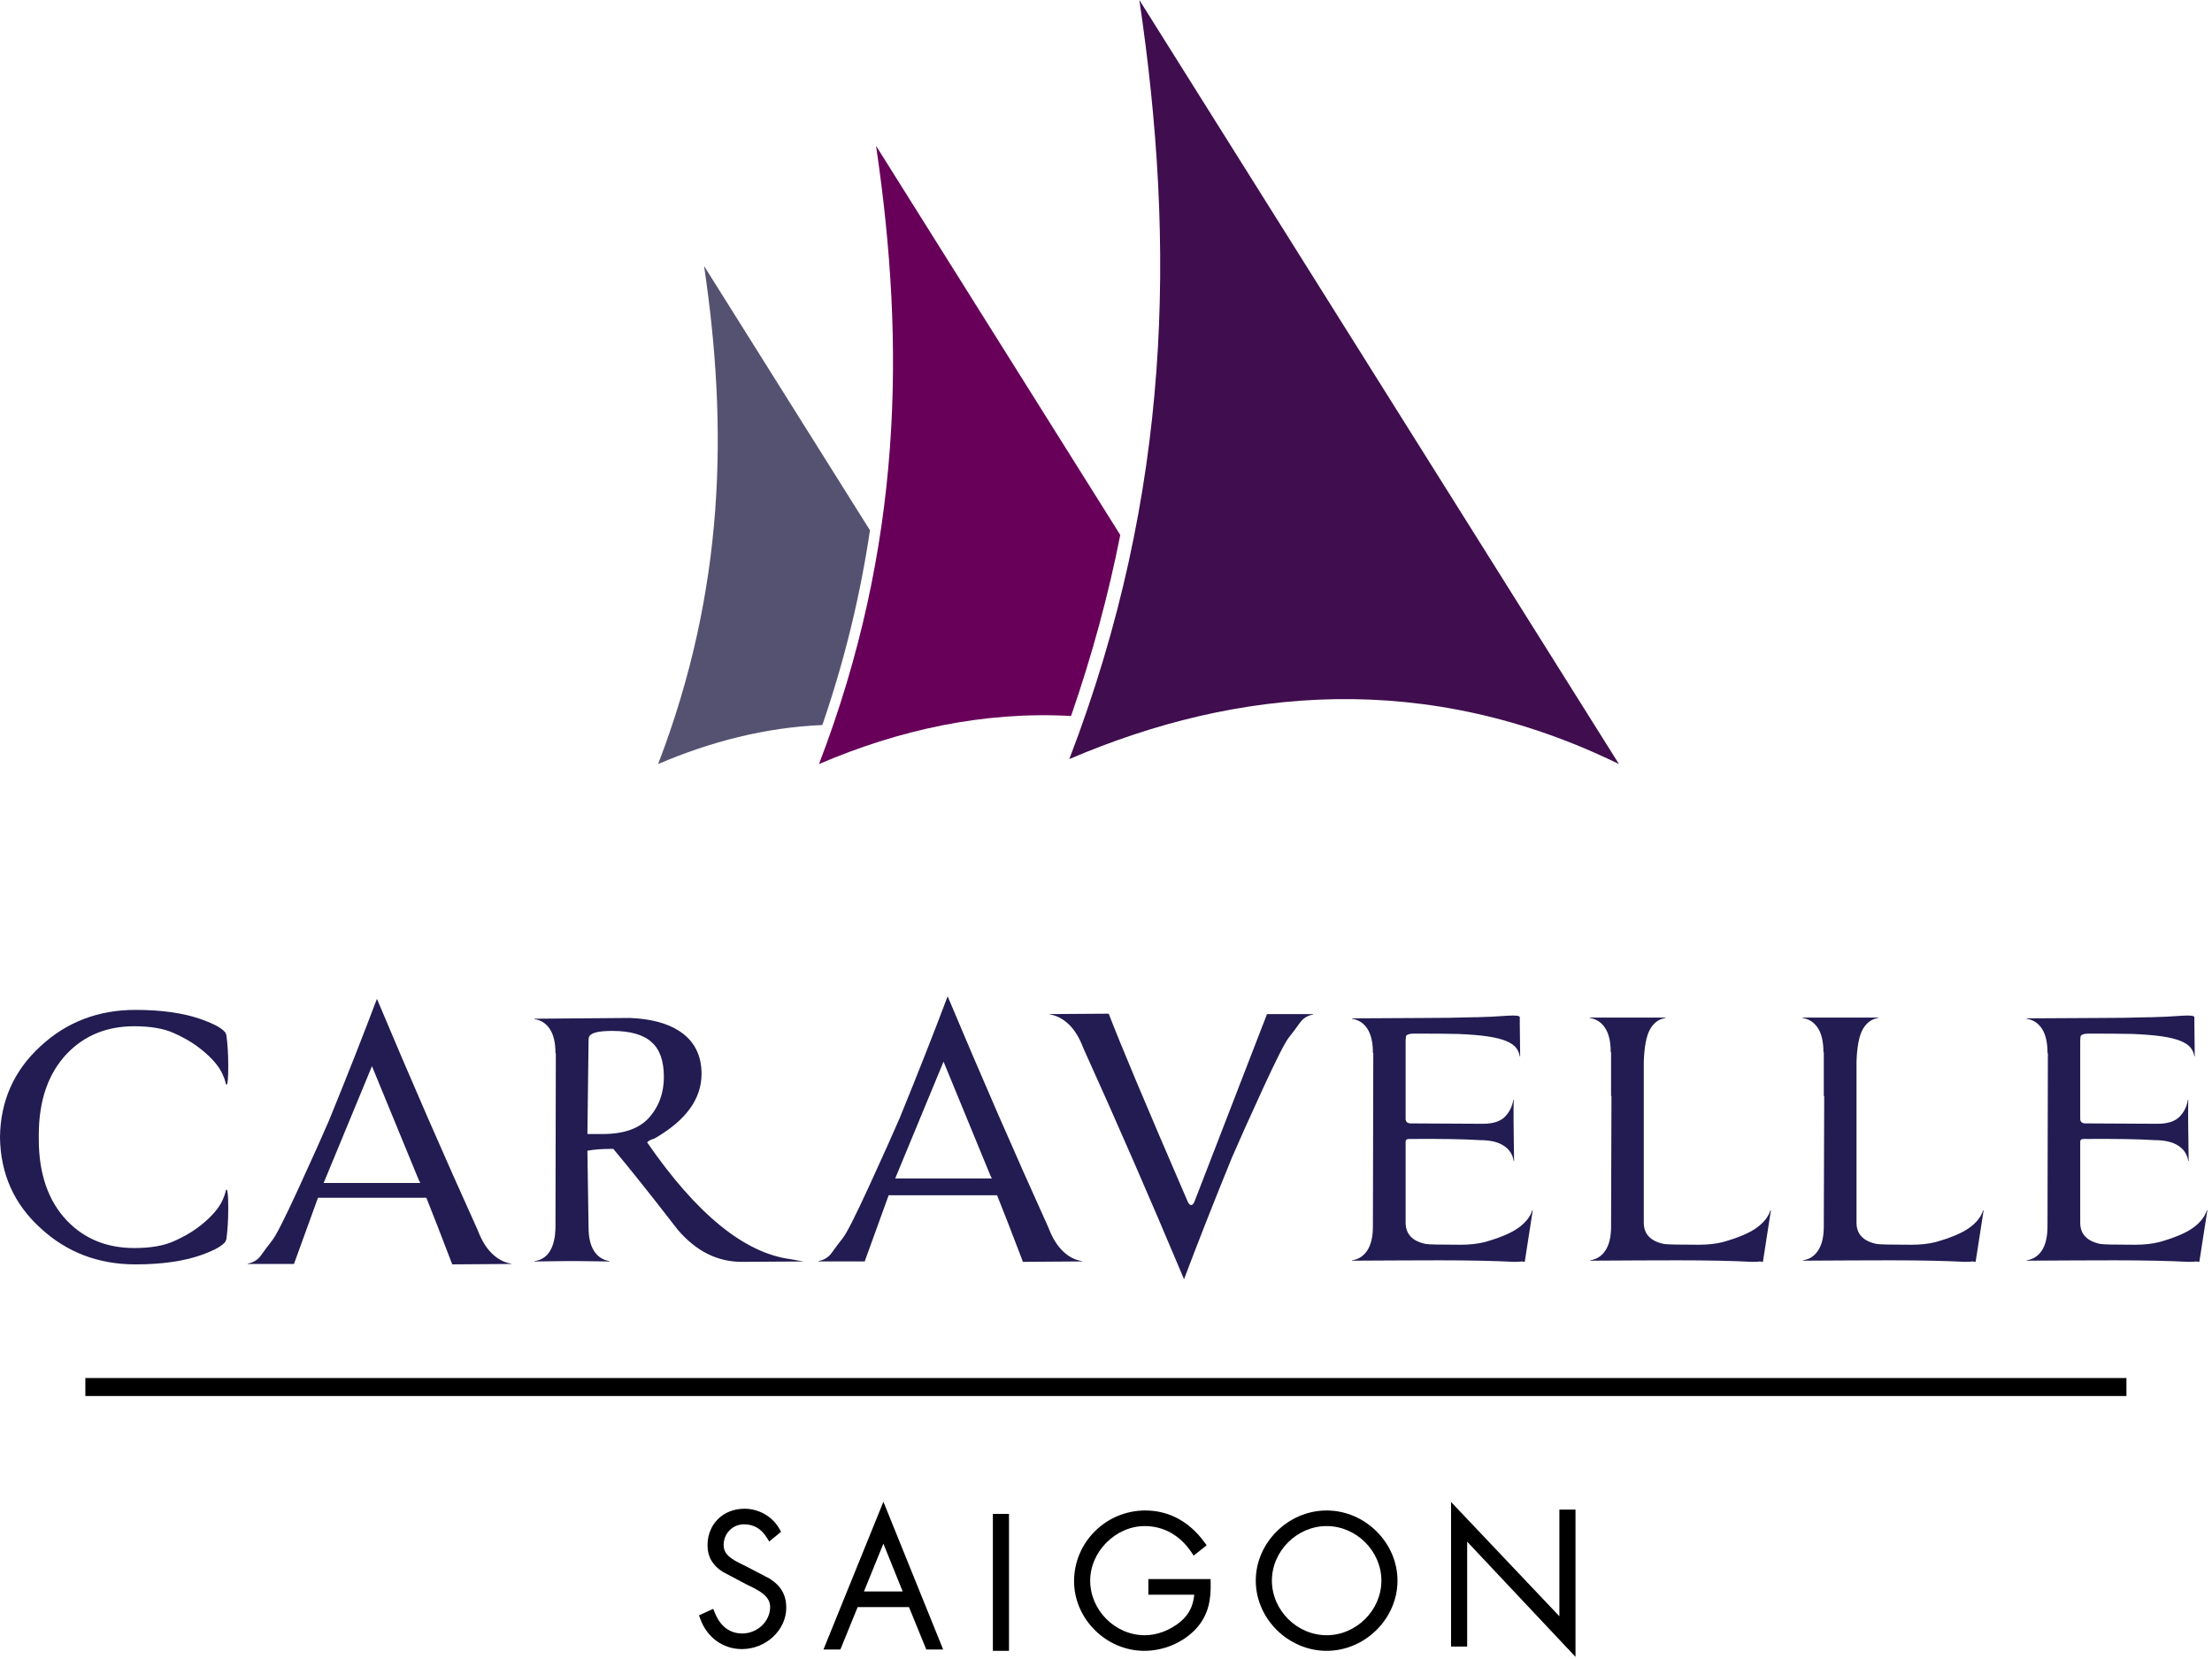
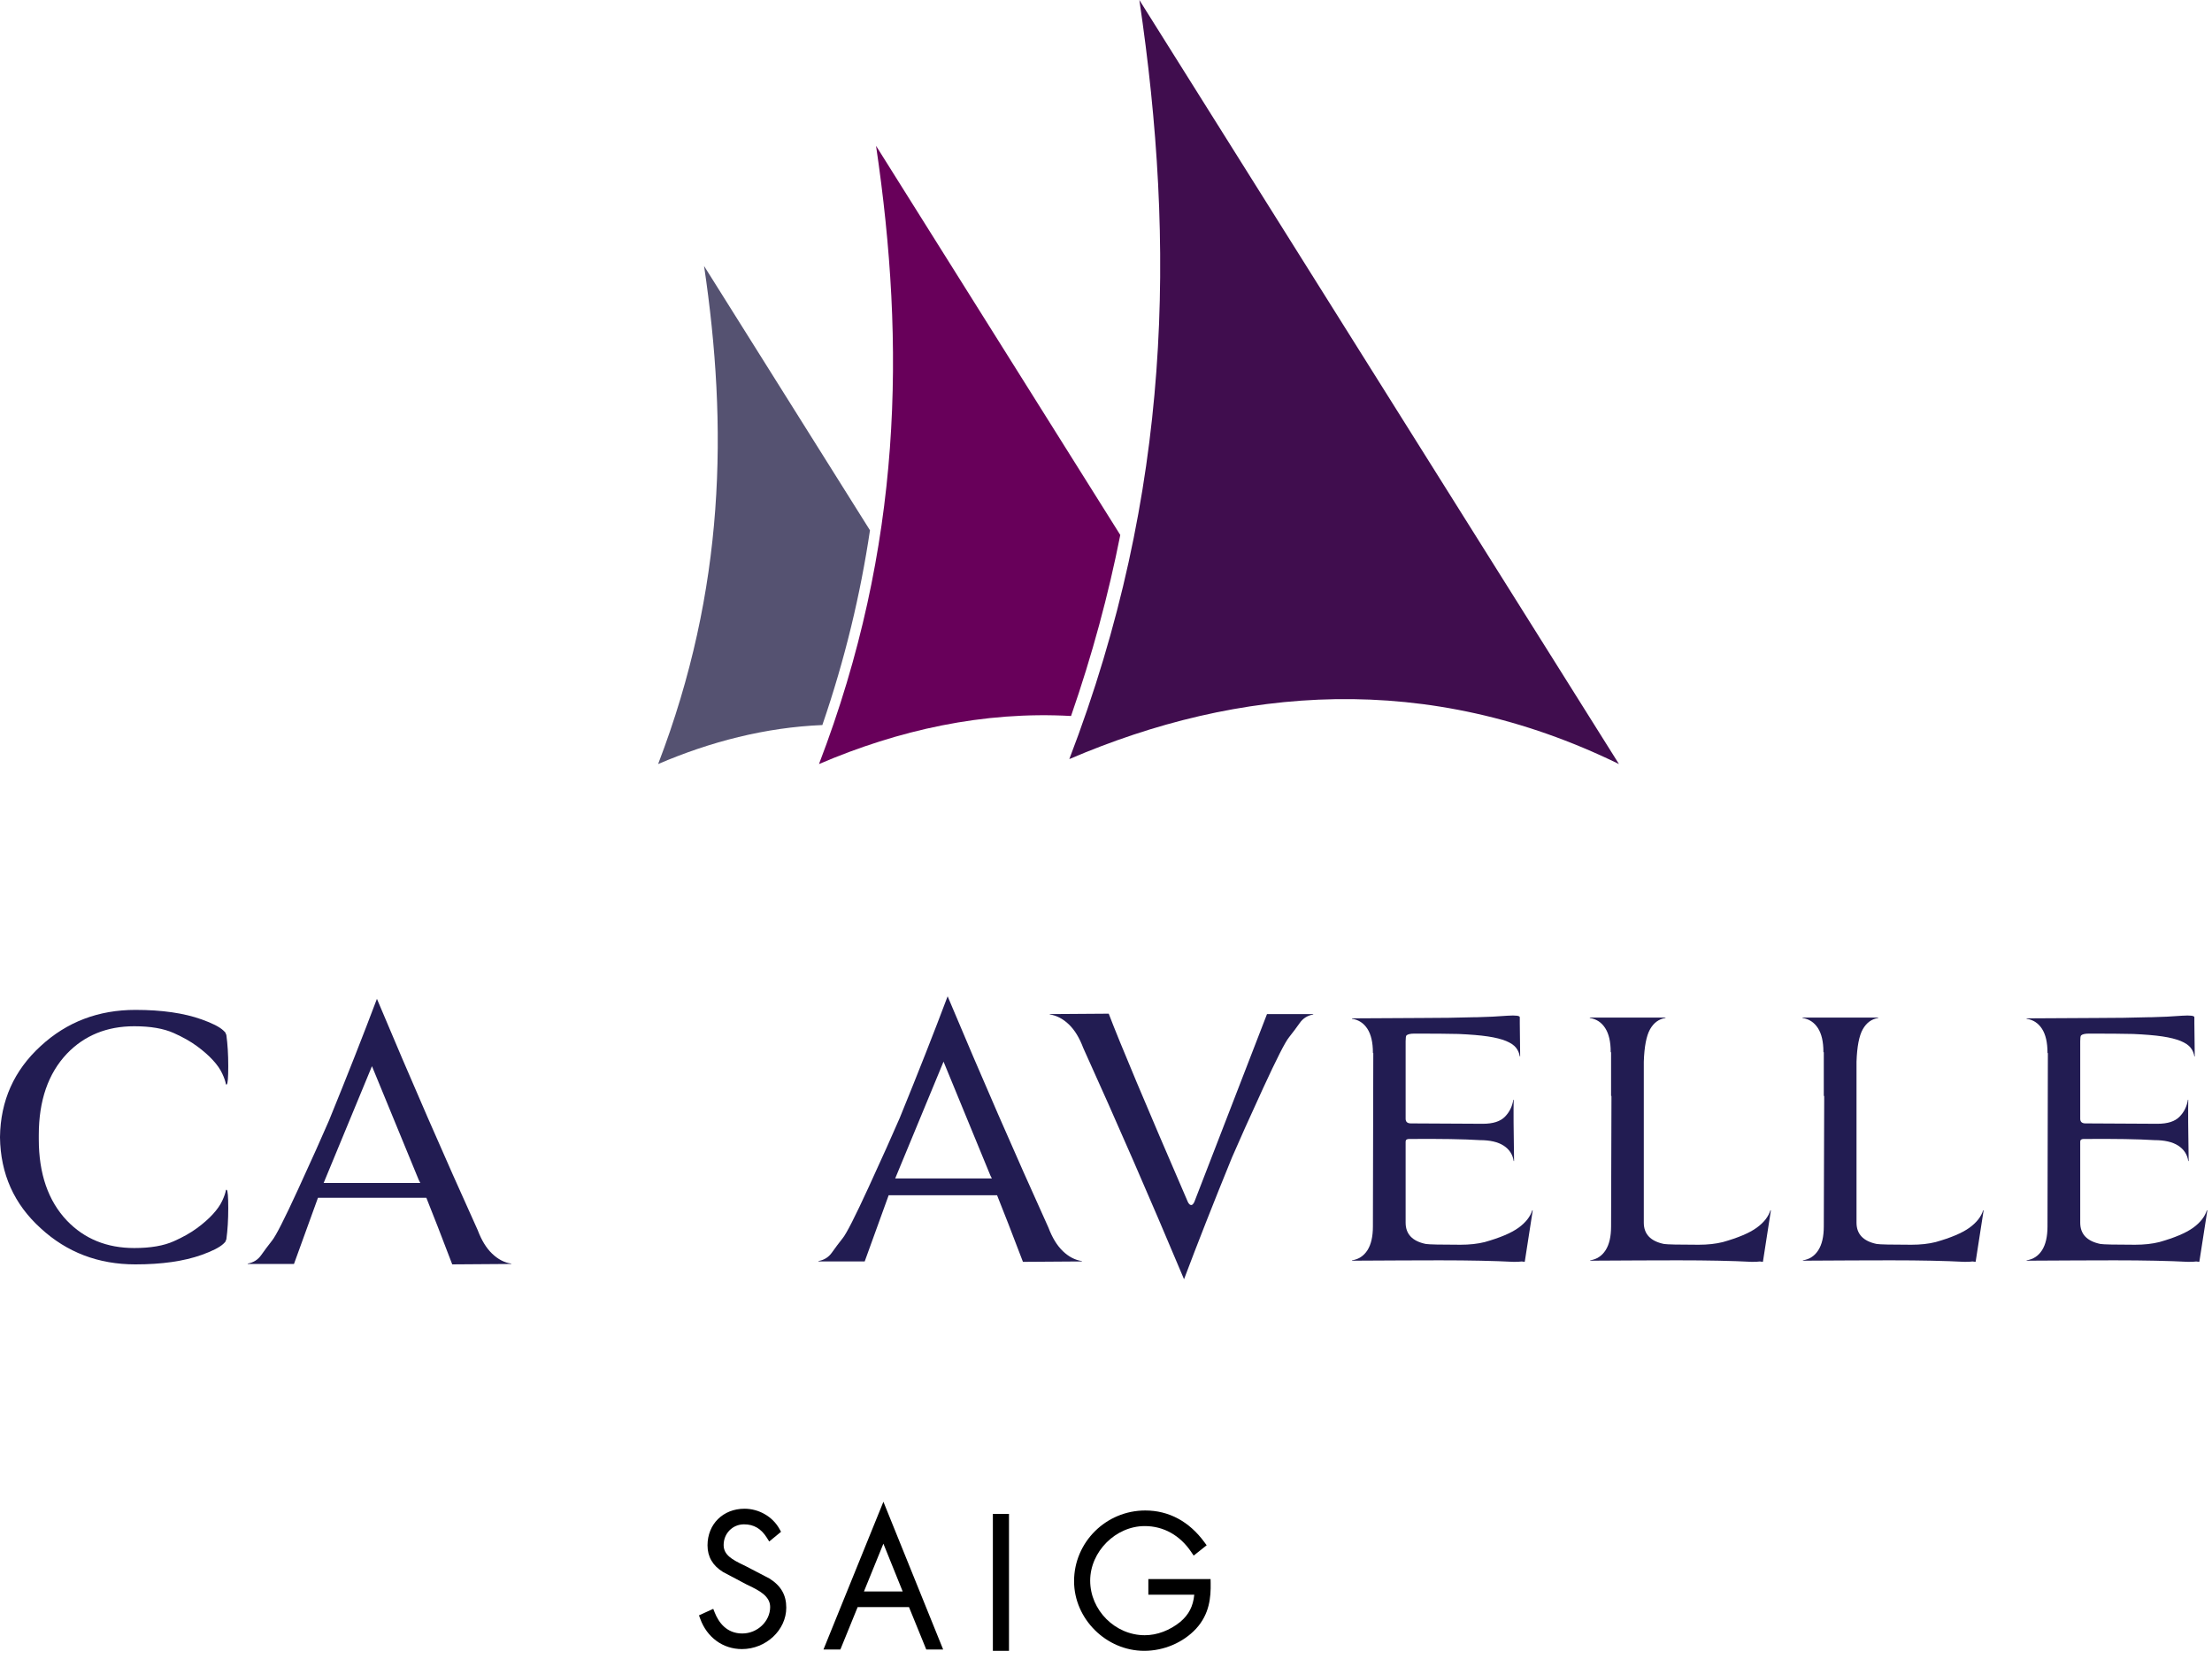
<svg xmlns="http://www.w3.org/2000/svg" clip-rule="evenodd" fill-rule="evenodd" stroke-linejoin="round" stroke-miterlimit="2" viewBox="0 0 140 105">
  <g fill-rule="nonzero">
    <path d="m107.983 67.926c5.286-13.78 5.478-26.514 3.611-39.13 5.153 8.21 10.305 16.422 15.458 24.631-.746 3.763-1.769 7.577-3.116 11.457-5.545-.31-10.914.882-15.953 3.042z" fill="#68005a" transform="translate(-56.148 -19.568)" />
    <path d="m123.826 67.612c6.491-16.919 6.727-32.554 4.433-48.044l30.355 48.358c-12.152-5.94-24.08-4.906-34.788-.314z" fill="#400d4e" transform="translate(-56.148 -19.568)" />
    <path d="m97.801 67.926c4.26-11.1 4.415-21.359 2.909-31.522l10.5 16.727c-.6 4.033-1.575 8.133-3.014 12.326-3.597.149-7.085 1.049-10.395 2.469z" fill="#555271" transform="translate(-56.148 -19.568)" />
    <path d="m70.499 94.874c.064.048.096.434.096 1.156 0 .723-.039 1.381-.12 1.974-.016.05-.041.104-.072.169l-.12.12c-.241.224-.699.458-1.373.699-1.124.4-2.52.6-4.19.6-2.345 0-4.343-.762-5.996-2.286-1.685-1.524-2.544-3.444-2.576-5.754v-.024c.032-2.296.891-4.215 2.576-5.756 1.653-1.524 3.651-2.287 5.996-2.287 1.67 0 3.066.201 4.19.602.674.24 1.132.473 1.373.7l.12.119c.031.064.056.12.072.168.081.595.12 1.251.12 1.974 0 .722-.032 1.108-.096 1.158h-.049c-.031-.194-.111-.425-.24-.699-.127-.274-.324-.556-.591-.845-.264-.288-.597-.581-.998-.877s-.892-.574-1.469-.832c-.642-.289-1.477-.433-2.504-.433-1.733 0-3.154.579-4.263 1.734-1.187 1.253-1.782 2.97-1.782 5.152v.266c0 2.183.595 3.9 1.782 5.152 1.109 1.156 2.53 1.733 4.263 1.733 1.027 0 1.862-.143 2.504-.432.577-.257 1.068-.534 1.469-.83.401-.297.734-.589.998-.879.267-.291.464-.57.591-.843.129-.274.209-.505.24-.699z" fill="#221c52" transform="translate(-56.148 -19.568)" />
    <path d="m87.299 98.918c-.369-.353-.675-.851-.916-1.493-2.102-4.639-4.228-9.518-6.379-14.64-.852 2.263-1.863 4.833-3.035 7.705-.45 1.044-1.103 2.501-1.963 4.371-.859 1.87-1.407 2.948-1.65 3.238-.24.305-.465.606-.673.901-.208.299-.496.48-.866.543l.024.023h2.913l1.518-4.187h6.861c.401.995.947 2.4 1.638 4.213l3.733-.026v-.023c-.436-.063-.835-.272-1.205-.626zm-10.667-4.479 3.058-7.392c1.926 4.688 2.914 7.087 2.961 7.199l.098.193z" fill="#221c52" transform="translate(-56.148 -19.568)" />
-     <path d="m106.184 99.262c-2.922-.383-5.947-2.849-9.078-7.392.08-.095.232-.176.456-.239 1.992-1.141 2.988-2.507 2.988-4.095 0-1.203-.475-2.111-1.421-2.72-.77-.499-1.815-.772-3.131-.82l-6.02.048v.026c.418.064.742.276.976.636.233.363.35.864.35 1.506v.025h.023l-.023 11.004c0 .16-.01.28-.024.36v.096c-.13 1.03-.562 1.59-1.302 1.685v.026l2.094-.026h.531l2.096.026h.023v-.026c-.418-.063-.743-.276-.975-.636-.233-.362-.349-.863-.349-1.505l-.072-4.84c.385-.081.93-.121 1.637-.121 1.075 1.285 2.433 2.986 4.068 5.105 1.173 1.382 2.547 2.063 4.119 2.047l3.852-.024zm-11.895-7.92h-.963l.072-5.876c0-.097.007-.177.022-.241.066-.273.557-.409 1.47-.409 1.14 0 1.968.233 2.481.698.529.45.794 1.187.794 2.215 0 1.013-.31 1.867-.925 2.564-.62.699-1.602 1.049-2.951 1.049z" fill="#221c52" transform="translate(-56.148 -19.568)" />
    <path d="m123.421 98.757c-.37-.353-.673-.85-.916-1.492-2.102-4.64-4.229-9.519-6.38-14.641-.851 2.263-1.862 4.833-3.034 7.706-.45 1.043-1.104 2.501-1.963 4.37-.859 1.87-1.408 2.948-1.648 3.239-.243.305-.466.605-.676.901-.209.299-.496.479-.866.543l.023.023h2.915l1.516-4.188h6.863c.401.996.947 2.401 1.637 4.214l3.733-.026v-.023c-.435-.064-.835-.273-1.204-.626zm-10.614-4.606 3.059-7.391c1.925 4.688 2.914 7.087 2.961 7.199l.097.192z" fill="#221c52" transform="translate(-56.148 -19.568)" />
    <path d="m136.338 83.751h2.913l.023.023c-.369.064-.658.244-.865.542-.21.297-.434.597-.676.902-.241.291-.789 1.37-1.649 3.238-.859 1.871-1.514 3.329-1.963 4.371-1.172 2.873-2.182 5.442-3.034 7.705-2.151-5.121-4.278-10-6.38-14.64-.24-.642-.545-1.14-.914-1.492-.37-.353-.772-.562-1.205-.626v-.023l3.733-.026c.69 1.813 2.358 5.789 5.009 11.919.063.129.135.193.216.193.064 0 .127-.064.192-.193z" fill="#221c52" transform="translate(-56.148 -19.568)" />
    <path d="m152.457 99.408c-.112.017-.282.024-.506.024-1.221-.063-2.778-.097-4.67-.097-1.382 0-3.236.01-5.564.023v-.023c.419-.063.742-.275.976-.636.231-.362.348-.865.348-1.506l.024-10.979h-.024v-.026c0-.641-.117-1.143-.348-1.505-.234-.36-.557-.572-.976-.637v-.025l4.408-.024c1.185 0 2.286-.016 3.298-.047h.168c.706-.016 1.364-.049 1.974-.097.514-.033.772 0 .772.097v.383l.024 2.097h-.024c-.034-.209-.113-.393-.241-.554s-.338-.302-.626-.422c-.29-.119-.673-.217-1.156-.289s-1.099-.123-1.855-.156c-.674-.017-1.604-.023-2.793-.023-.257 0-.425.04-.506.119-.031.048-.048.169-.048.361v4.913c0 .192.113.29.337.29.418 0 1.935.007 4.552.024.641 0 1.107-.15 1.397-.447.289-.296.465-.653.529-1.072h.024c-.016.625-.009 1.919.024 3.878h-.024c-.063-.418-.276-.741-.637-.976-.361-.233-.864-.348-1.506-.348-1.011-.064-2.504-.089-4.478-.073-.144 0-.218.056-.218.167v5.13c0 .721.425 1.172 1.277 1.348.209.033.939.049 2.191.049.578 0 1.092-.056 1.54-.169.965-.272 1.675-.574 2.132-.902.457-.331.75-.702.879-1.12l.025.024-.482 3.106-.024.144-.192-.024z" fill="#221c52" transform="translate(-56.148 -19.568)" />
    <path d="m160.186 96.952c0 .721.425 1.172 1.276 1.348.209.033.939.049 2.192.049.578 0 1.089-.056 1.539-.169.964-.272 1.676-.574 2.132-.903.458-.33.75-.702.878-1.119l.026.024-.482 3.106-.023.144-.193-.024c-.113.017-.281.024-.506.024-1.22-.064-2.778-.097-4.671-.097-1.382 0-3.235.009-5.563.023v-.023c.417-.063.742-.276.975-.637.232-.361.349-.864.349-1.505l.024-8.259h-.024v-2.77h-.024v-.023c0-.643-.117-1.145-.349-1.505-.233-.362-.558-.574-.974-.639v-.024h4.79v.024c-.418.065-.742.302-.975.712-.231.409-.365 1.095-.397 2.057z" fill="#221c52" transform="translate(-56.148 -19.568)" />
    <path d="m173.649 96.952c0 .721.425 1.172 1.278 1.348.208.033.937.049 2.191.049.576 0 1.091-.056 1.54-.169.963-.272 1.673-.574 2.132-.903.456-.33.75-.702.878-1.119l.024.024-.482 3.106-.024.144-.193-.024c-.112.017-.279.024-.505.024-1.22-.064-2.778-.097-4.671-.097-1.379 0-3.235.009-5.562.023v-.023c.417-.063.743-.276.973-.637.233-.361.35-.864.35-1.505l.026-8.259h-.026v-2.77h-.024v-.023c0-.643-.116-1.145-.349-1.505-.233-.362-.559-.574-.975-.639v-.024h4.793v.024c-.42.065-.743.302-.976.712-.232.409-.366 1.095-.398 2.057z" fill="#221c52" transform="translate(-56.148 -19.568)" />
    <path d="m195.154 99.408c-.114.017-.282.024-.508.024-1.22-.063-2.776-.097-4.67-.097-1.382 0-3.235.01-5.564.023v-.023c.419-.063.743-.275.976-.636.232-.362.348-.865.348-1.506l.024-10.979h-.024v-.026c0-.641-.116-1.143-.348-1.505-.233-.36-.557-.572-.976-.637v-.025l4.408-.024c1.188 0 2.287-.016 3.299-.047h.168c.707-.016 1.363-.049 1.974-.097.514-.033.771 0 .771.097v.383l.024 2.097h-.024c-.033-.209-.112-.393-.239-.554-.13-.161-.338-.302-.627-.422-.291-.119-.674-.217-1.156-.289-.481-.072-1.101-.123-1.855-.156-.674-.017-1.605-.023-2.793-.023-.257 0-.425.04-.505.119-.033.048-.049.169-.049.361v4.913c0 .192.112.29.336.29.419 0 1.935.007 4.552.024.642 0 1.108-.15 1.397-.447.29-.296.466-.653.529-1.072h.024c-.017.625-.007 1.919.025 3.878h-.025c-.063-.418-.277-.741-.637-.976-.361-.233-.863-.348-1.506-.348-1.011-.064-2.504-.089-4.478-.073-.144 0-.217.056-.217.167v5.13c0 .721.425 1.172 1.277 1.348.207.033.94.049 2.192.049.576 0 1.09-.056 1.54-.169.963-.272 1.673-.574 2.132-.902.456-.331.749-.702.878-1.12l.025.024-.483 3.106-.024.144z" fill="#221c52" transform="translate(-56.148 -19.568)" />
-     <path d="m5.402 87.217h129.183v1.138h-129.183z" />
    <path d="m104.846 119.473-1.568-.817-.064-.03c-.741-.353-1.266-.65-1.266-1.272 0-.734.566-1.309 1.288-1.309.622 0 1.081.269 1.446.846l.151.241.748-.616-.101-.181c-.43-.777-1.298-1.278-2.212-1.278-1.356 0-2.34.975-2.34 2.319 0 .716.324 1.279.978 1.683l1.479.784.149.072c.636.309 1.358.659 1.358 1.36 0 .91-.808 1.678-1.764 1.678-1.003 0-1.499-.716-1.74-1.315l-.097-.244-.903.41.078.217c.428 1.184 1.439 1.919 2.64 1.919 1.521 0 2.806-1.201 2.806-2.622 0-.801-.333-1.384-1.066-1.845z" transform="translate(-56.148 -19.568)" />
-     <path d="m112.06 114.615-3.794 9.353h1.07l1.094-2.686h3.249l1.094 2.686h1.069zm-1.232 5.68 1.231-3.027 1.222 3.027z" transform="translate(-56.148 -19.568)" />
+     <path d="m112.06 114.615-3.794 9.353h1.07l1.094-2.686h3.249l1.094 2.686h1.069zm-1.232 5.68 1.231-3.027 1.222 3.027" transform="translate(-56.148 -19.568)" />
    <path d="m132.772 119.756-.005-.245h-3.939v.987h2.907c-.073.74-.348 1.266-.887 1.722-.674.544-1.472.843-2.247.843-1.872 0-3.454-1.582-3.454-3.454 0-1.839 1.614-3.454 3.454-3.454 1.189 0 2.234.584 2.944 1.644l.152.225.822-.654-.142-.193c-.961-1.315-2.255-2.009-3.743-2.009-2.485 0-4.507 2.007-4.507 4.474 0 2.389 2.035 4.409 4.442 4.409 1.244 0 2.47-.525 3.282-1.403.846-.921.939-1.979.921-2.892z" transform="translate(-56.148 -19.568)" />
-     <path d="m140.113 115.168c-2.432 0-4.486 2.034-4.486 4.441s2.054 4.442 4.486 4.442 4.484-2.035 4.484-4.442-2.053-4.441-4.484-4.441zm0 .987c1.878 0 3.465 1.582 3.465 3.454s-1.587 3.454-3.465 3.454-3.465-1.582-3.465-3.454 1.587-3.454 3.465-3.454z" transform="translate(-56.148 -19.568)" />
-     <path d="m154.843 115.113v6.75l-6.856-7.234v9.151h1.02v-6.637l6.856 7.289v-9.319z" transform="translate(-56.148 -19.568)" />
  </g>
  <path d="m62.84 95.817h1.02v8.666h-1.02z" />
</svg>